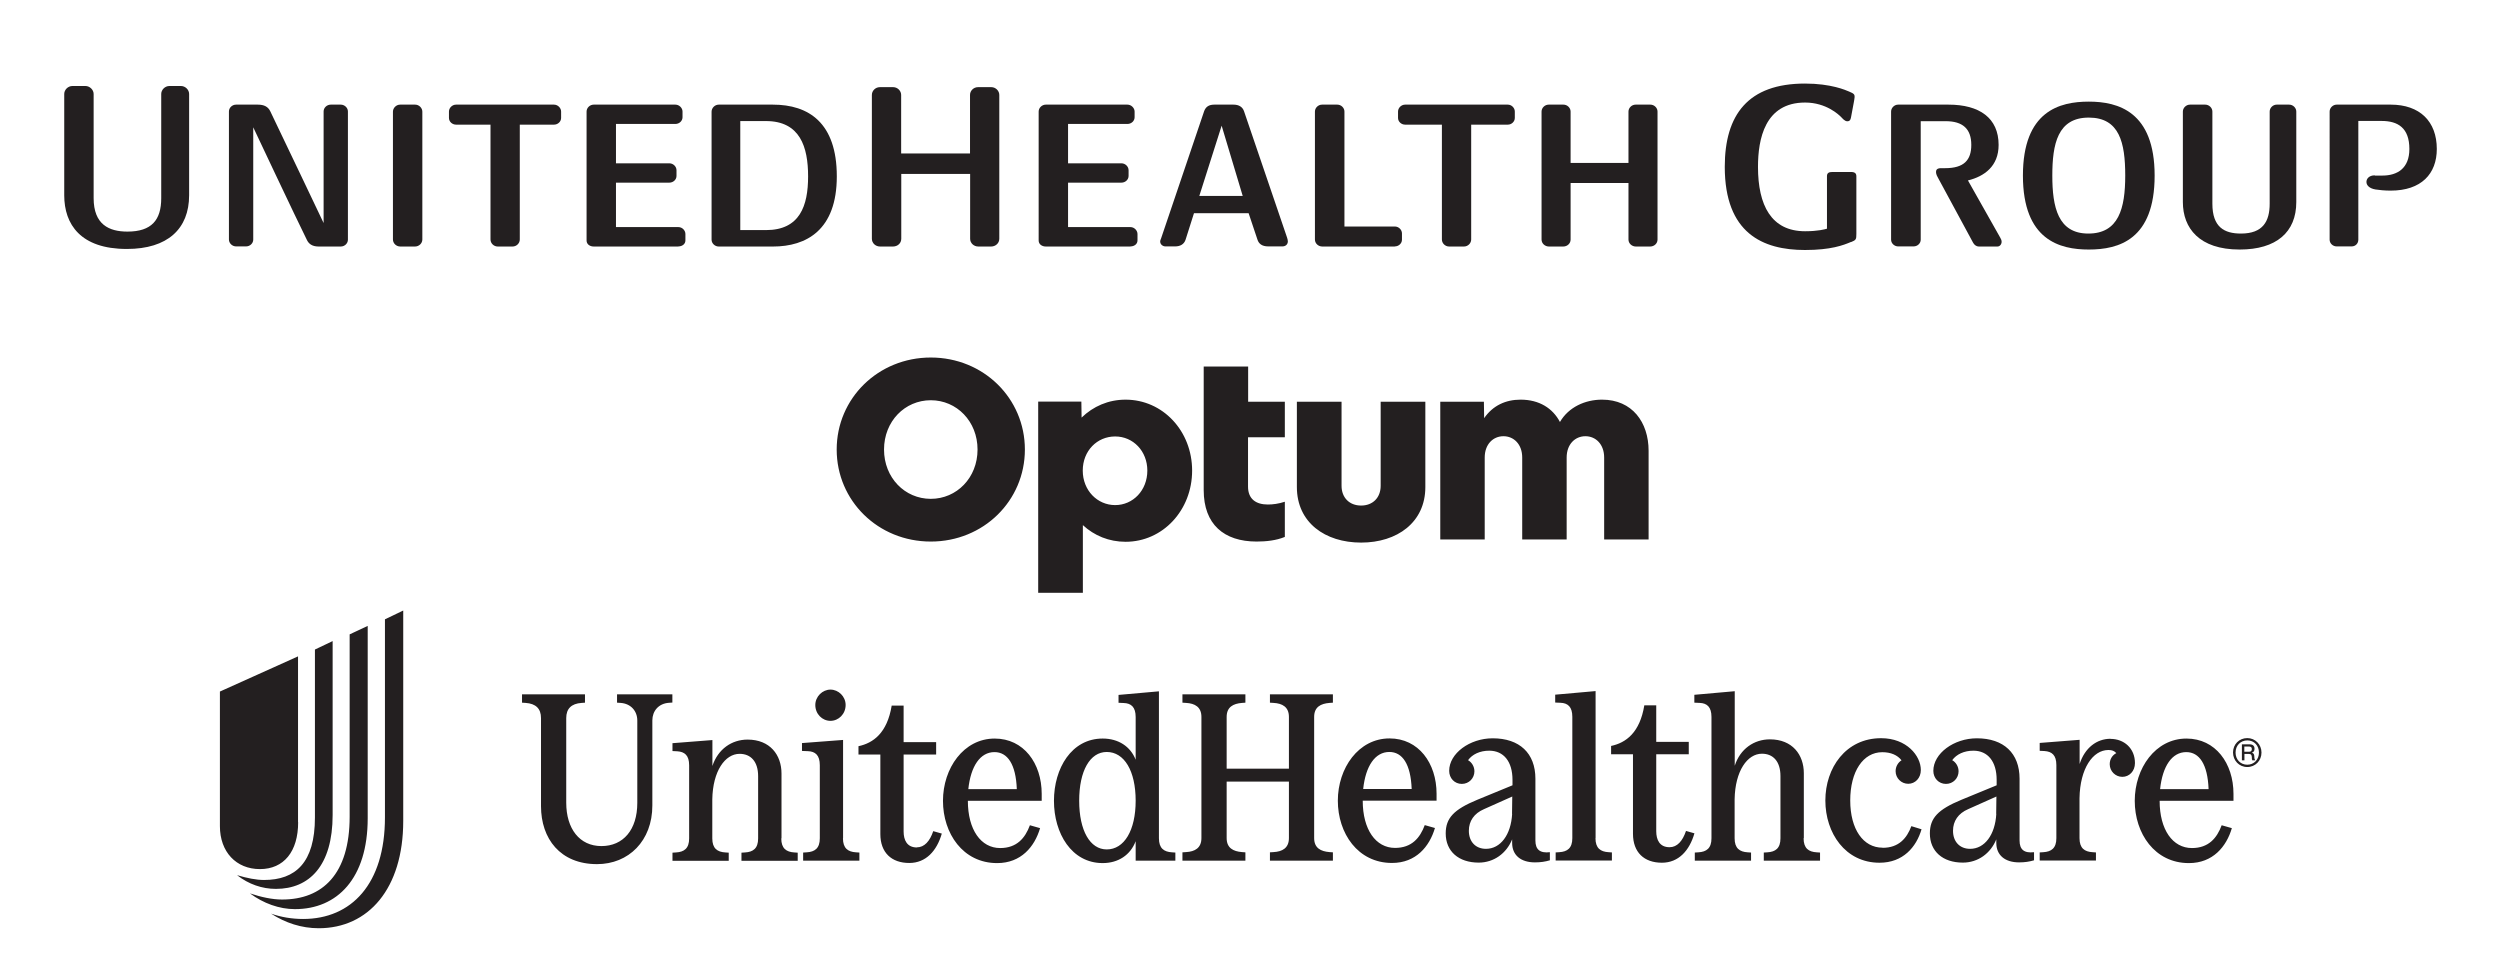
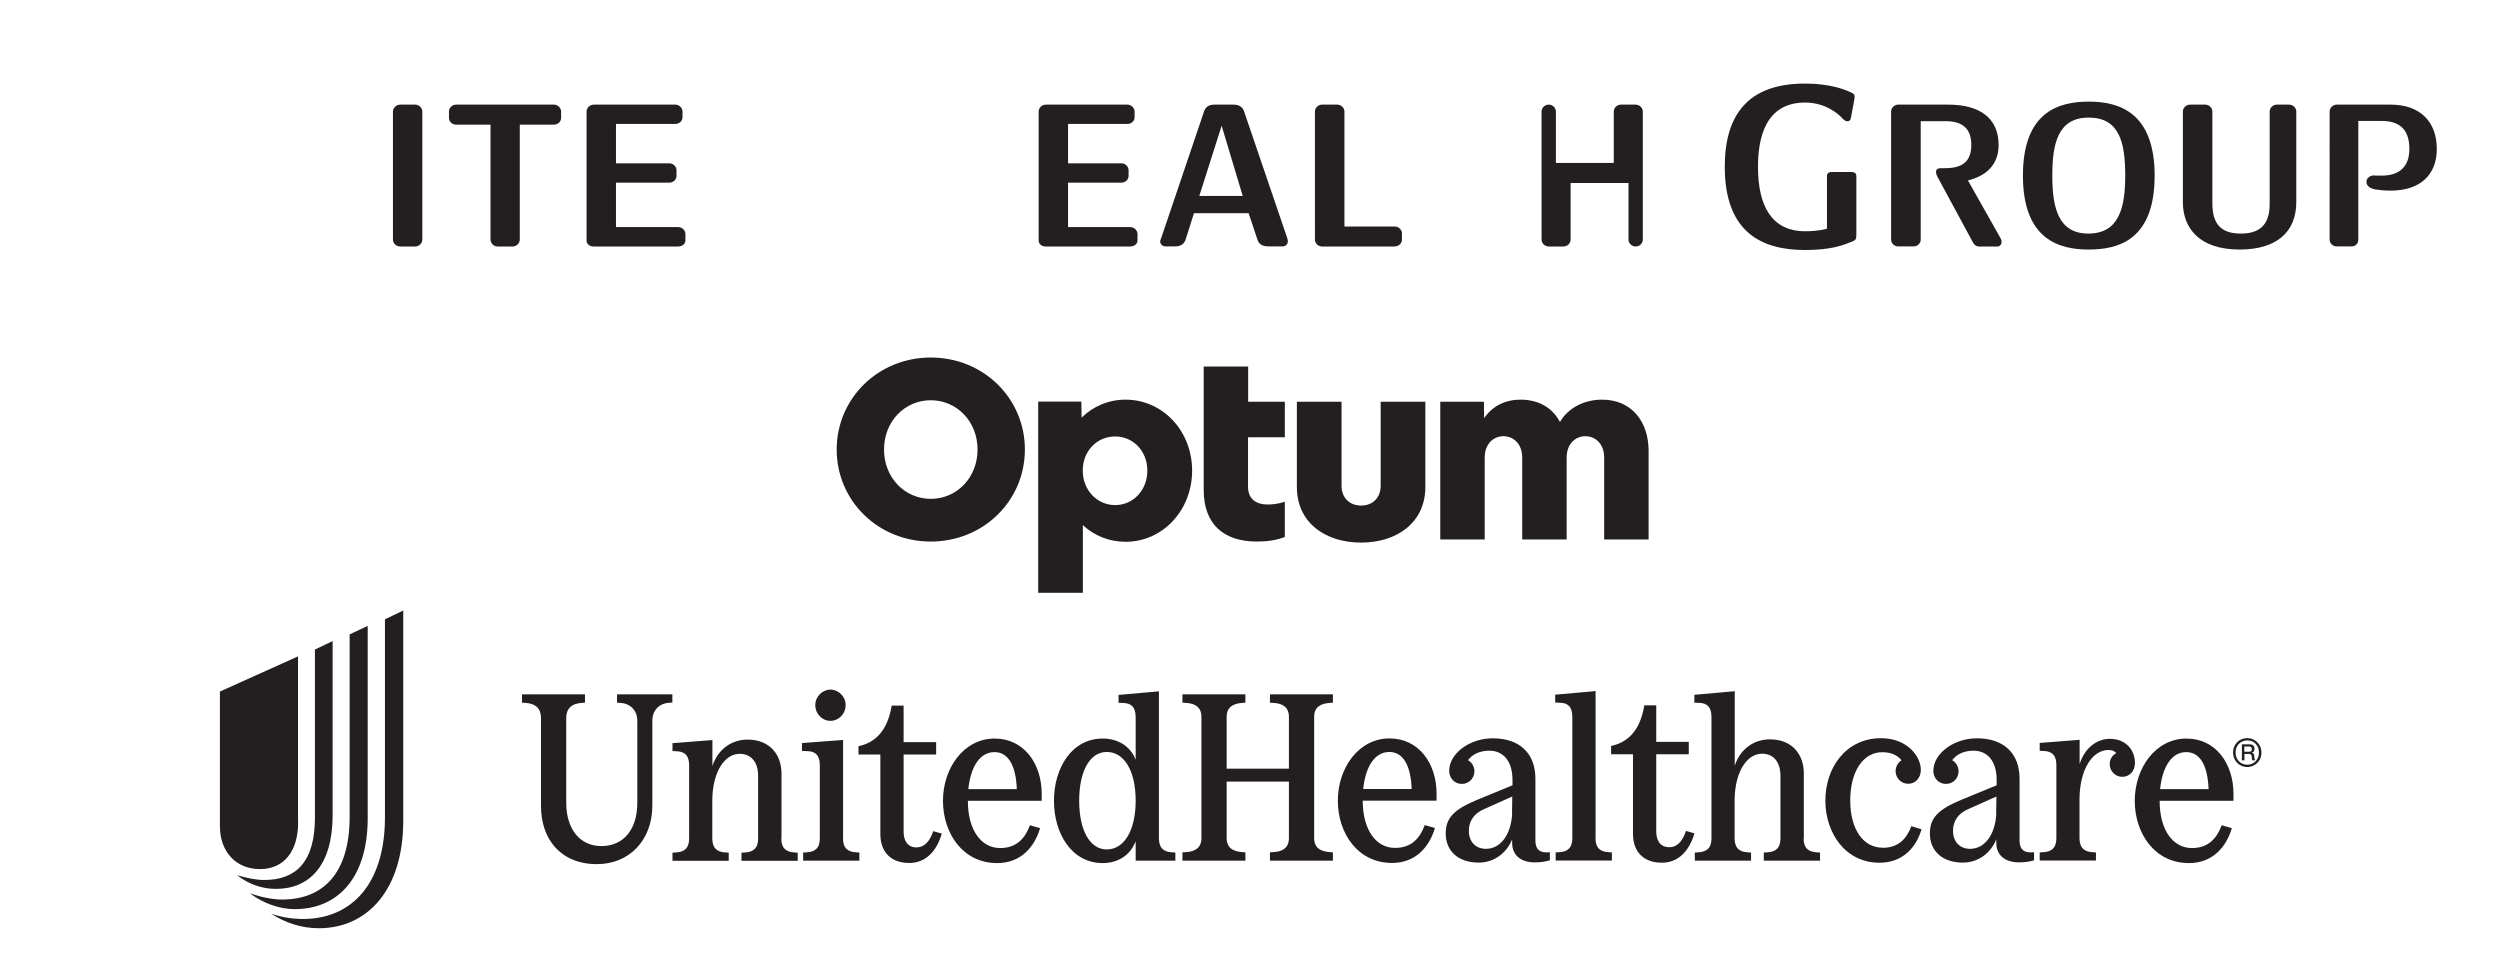
<svg xmlns="http://www.w3.org/2000/svg" id="Layer_1" viewBox="0 0 216 84.6">
  <defs>
    <style>.cls-1{fill:#231f20;}</style>
  </defs>
  <path class="cls-1" d="M80.42,30.89c-4.55,0-8.13,3.53-8.13,7.95s3.57,7.95,8.13,7.95,8.13-3.53,8.13-7.95-3.57-7.95-8.13-7.95m4.04,7.95c0,2.44-1.8,4.26-4.04,4.26s-4.04-1.82-4.04-4.26,1.8-4.26,4.04-4.26,4.04,1.82,4.04,4.26m9.1,12.39v-5.86c.98,.91,2.26,1.44,3.69,1.44,3.22,0,5.75-2.73,5.75-6.15s-2.53-6.13-5.75-6.13c-1.49,0-2.8,.58-3.8,1.55l-.02-1.38h-3.73v16.52h3.86Zm5.57-10.57c0,1.71-1.24,2.98-2.78,2.98s-2.8-1.27-2.8-2.98,1.24-2.95,2.8-2.95,2.78,1.27,2.78,2.95m11.88-2.89v-3.06h-3.17v-3.04h-3.84v10.68c0,2.95,1.75,4.44,4.57,4.44,.82,0,1.69-.09,2.44-.4v-3.04c-.55,.18-1.04,.24-1.47,.24-1.02,0-1.71-.47-1.71-1.55v-4.26h3.17Zm12.14,4.31c0,3.06-2.44,4.8-5.55,4.8s-5.55-1.73-5.55-4.8v-7.37h3.86v7.26c0,1.04,.69,1.71,1.69,1.71s1.69-.67,1.69-1.71v-7.26h3.86v7.37Zm1.29,4.53v-11.9h3.77l.02,1.42c.75-1.09,1.86-1.6,3.15-1.6,1.62,0,2.78,.75,3.4,1.93,.75-1.29,2.18-1.93,3.64-1.93,2.6,0,4.02,1.95,4.02,4.42v7.66h-3.84v-7.08c0-1.15-.73-1.84-1.62-1.84s-1.62,.69-1.62,1.84v7.08h-3.84v-7.08c0-1.15-.73-1.84-1.62-1.84s-1.62,.69-1.62,1.84v7.08h-3.84Z" />
  <g>
    <path class="cls-1" d="M168.06,14.53c1.62,0,2.26-.69,2.26-2.01,0-1.4-.75-2.05-2.22-2.05h-2.15v10.24c0,.32-.28,.58-.62,.58h-1.33c-.33,0-.61-.27-.61-.58V9.64c0-.32,.28-.6,.61-.6h4.35c2.67,0,4.33,1.15,4.33,3.48,0,1.84-1.23,2.72-2.65,3.07l2.8,4.96c.06,.11,.11,.21,.11,.34,0,.21-.15,.41-.36,.41h-1.62c-.19,0-.39-.14-.49-.34l-2.99-5.53c-.08-.14-.21-.36-.21-.57,0-.19,.1-.33,.44-.33h.34Z" />
    <path class="cls-1" d="M180.47,10.16c-2.69,0-3.15,2.28-3.15,5.01s.49,5.01,3.11,5.01,3.19-2.16,3.19-5.01-.5-5.01-3.15-5.01m0,11.4c-2.5,0-5.69-.81-5.69-6.39s3.17-6.39,5.69-6.39,5.69,.85,5.69,6.39-3.1,6.39-5.69,6.39" />
    <path class="cls-1" d="M193.5,21.56c-3.48,0-4.9-1.85-4.9-4.1v-7.82c0-.32,.28-.6,.62-.6h1.31c.34,0,.62,.28,.62,.6v7.96c0,2.03,1.03,2.58,2.47,2.58,1.9,0,2.48-1.06,2.48-2.58v-7.96c0-.32,.28-.6,.61-.6h1.07c.34,0,.62,.28,.62,.6v7.82c0,2.6-1.72,4.1-4.89,4.1" />
    <path class="cls-1" d="M205.19,15.17h.64c1.31,0,2.34-.63,2.34-2.3,0-1.82-.99-2.42-2.4-2.42h-2.01v10.26c0,.32-.24,.58-.58,.58h-1.29c-.34,0-.61-.27-.61-.58V9.64c0-.32,.28-.6,.61-.6h4.67c2.51,0,3.98,1.45,3.98,3.83,0,2.15-1.34,3.6-3.99,3.6-.5,0-1-.05-1.31-.1-.53-.09-.78-.36-.78-.65s.24-.57,.72-.57" />
-     <path class="cls-1" d="M142.57,21.3h-1.23c-.35,0-.64-.27-.64-.6v-4.89h-5v4.89c0,.33-.28,.6-.64,.6h-1.23c-.35,0-.64-.27-.64-.6V9.64c0-.32,.28-.6,.62-.6h1.27c.34,0,.62,.28,.62,.6v4.44h5v-4.44c0-.32,.28-.6,.62-.6h1.27c.34,0,.62,.28,.62,.6v11.06c0,.33-.28,.6-.64,.6" />
-     <path class="cls-1" d="M10.95,21.51c-3.98,0-5.4-2.12-5.4-4.64V8.12c0-.36,.32-.69,.71-.69h1.12c.38,0,.71,.33,.71,.69v9c0,2.28,1.33,2.89,2.92,2.89,2.1,0,2.92-1.01,2.92-2.89V8.12c0-.36,.32-.69,.71-.69h.99c.39,0,.71,.33,.71,.69v8.75c0,2.91-1.87,4.64-5.37,4.64" />
-     <path class="cls-1" d="M66.18,10.46h-2.22v9.42h2.22c2.93,0,3.64-2.1,3.64-4.64s-.69-4.78-3.64-4.78m.6,10.84h-4.68c-.34,0-.62-.28-.62-.59V9.65c0-.32,.28-.61,.62-.61h4.68c3.08,0,5.52,1.56,5.52,6.2s-2.63,6.06-5.52,6.06" />
-     <path class="cls-1" d="M85.64,21.3h-1.11c-.4,0-.71-.3-.71-.67v-5.6h-5.95v5.6c0,.38-.31,.67-.72,.67h-1.11c-.4,0-.71-.3-.71-.67V8.2c0-.36,.31-.67,.69-.67h1.15c.38,0,.69,.32,.69,.67v5.06h5.95v-5.06c0-.36,.31-.67,.69-.67h1.15c.38,0,.69,.32,.69,.67v12.43c0,.38-.32,.67-.71,.67" />
+     <path class="cls-1" d="M142.57,21.3h-1.23c-.35,0-.64-.27-.64-.6v-4.89h-5v4.89c0,.33-.28,.6-.64,.6h-1.23c-.35,0-.64-.27-.64-.6V9.64c0-.32,.28-.6,.62-.6c.34,0,.62,.28,.62,.6v4.44h5v-4.44c0-.32,.28-.6,.62-.6h1.27c.34,0,.62,.28,.62,.6v11.06c0,.33-.28,.6-.64,.6" />
    <path class="cls-1" d="M120.51,21.3h-6.26c-.35,0-.64-.27-.64-.6V9.64c0-.32,.28-.6,.62-.6h1.31c.34,0,.62,.28,.62,.6v9.93h4.35c.34,0,.62,.28,.62,.6v.54c0,.32-.28,.58-.62,.58" />
    <path class="cls-1" d="M35.86,21.3h-1.27c-.36,0-.64-.28-.64-.61V9.65c0-.32,.28-.61,.62-.61h1.3c.34,0,.62,.29,.62,.61v11.04c0,.33-.28,.61-.64,.61" />
    <path class="cls-1" d="M47.86,10.77h-2.95v9.92c0,.33-.28,.61-.63,.61h-1.27c-.35,0-.63-.28-.63-.61V10.77h-2.97c-.34,0-.62-.26-.62-.58v-.55c0-.32,.28-.6,.62-.6h8.45c.34,0,.62,.29,.62,.6v.55c0,.32-.28,.58-.62,.58" />
-     <path class="cls-1" d="M130.26,10.77h-3.15v9.92c0,.33-.28,.61-.63,.61h-1.27c-.35,0-.63-.28-.63-.61V10.77h-3.17c-.34,0-.62-.26-.62-.58v-.55c0-.32,.28-.6,.62-.6h8.86c.34,0,.61,.29,.61,.6v.55c0,.32-.28,.58-.61,.58" />
    <path class="cls-1" d="M58.61,21.3h-7.31c-.34,0-.62-.2-.62-.52V9.64c0-.32,.28-.6,.62-.6h7.05c.34,0,.62,.29,.62,.6v.49c0,.32-.28,.58-.62,.58h-5.13v3.4h4.61c.34,0,.62,.28,.62,.6v.49c0,.32-.28,.58-.62,.58h-4.61v3.84h5.39c.34,0,.61,.29,.61,.6v.55c0,.32-.28,.52-.61,.52" />
    <path class="cls-1" d="M97.67,21.3h-7.31c-.34,0-.62-.2-.62-.52V9.64c0-.32,.28-.6,.62-.6h7.05c.33,0,.62,.29,.62,.6v.49c0,.32-.28,.58-.62,.58h-5.13v3.4h4.61c.34,0,.62,.28,.62,.6v.49c0,.32-.28,.58-.62,.58h-4.61v3.84h5.39c.33,0,.61,.29,.61,.6v.55c0,.32-.28,.52-.61,.52" />
-     <path class="cls-1" d="M29.44,21.3h-1.91c-.59,0-.87-.26-1.02-.58-.95-1.91-4.63-9.72-4.63-9.72v9.7c0,.32-.28,.59-.62,.59h-.86c-.34,0-.62-.28-.62-.59V9.63c0-.32,.28-.59,.62-.59h1.87c.55,0,.89,.18,1.08,.57,.99,2.05,4.61,9.66,4.61,9.66V9.63c0-.32,.28-.59,.62-.59h.86c.33,0,.62,.27,.62,.59v11.08c0,.32-.28,.59-.62,.59" />
    <path class="cls-1" d="M159.94,20.9c-.68,.29-1.75,.7-3.99,.7-3.65,0-6.93-1.45-6.93-7.19,0-4.5,2.02-7.19,6.93-7.19,2.27,0,3.52,.57,3.81,.69,.45,.18,.48,.27,.48,.47,0,.09-.06,.39-.07,.46-.07,.35-.18,.92-.23,1.23-.03,.17-.06,.41-.33,.41-.23,0-.42-.25-.54-.37-.19-.19-1.28-1.25-3.11-1.25-3.48,0-4.07,3.16-4.07,5.56,0,3.31,1.14,5.56,4.07,5.56,1.12,0,1.71-.17,1.89-.22v-4.54c0-.28,.17-.36,.47-.36h1.61c.34,0,.46,.13,.46,.38v4.97c0,.47-.03,.53-.44,.7" />
    <path class="cls-1" d="M103.62,16.93l1.93-6.07,1.82,6.07h-3.75Zm7.58,3.59l-3.72-10.92c-.13-.37-.45-.56-.91-.56h-1.65c-.48,0-.74,.19-.88,.56l-3.72,10.99c-.04,.11-.08,.18-.08,.28,0,.25,.23,.42,.45,.42h.84c.45,0,.77-.19,.9-.57l.73-2.3h4.72l.77,2.3c.11,.32,.36,.57,.93,.57h1.22c.28,0,.47-.18,.47-.44,0-.12-.04-.21-.07-.33" />
  </g>
  <path class="cls-1" d="M25.75,71.04v-14.33l-6.75,3.04v11.63c0,2.22,1.4,3.71,3.46,3.71s3.3-1.51,3.3-4.05m-5.26,4.58h0c.85,.25,1.63,.41,2.31,.41,2.72,0,4.4-1.49,4.4-5.4v-14.51l1.53-.73v15.02c0,4.39-2.01,6.39-4.9,6.39-1.21,0-2.36-.41-3.34-1.17m1.1,1.56h0c.96,.32,1.92,.53,2.77,.53,3.5,0,5.84-2.2,5.84-7.16v-15.75l1.56-.73v16.62c0,5.2-2.63,7.85-6.29,7.85-1.35,0-2.72-.5-3.87-1.35m1.81,1.74h0c.87,.3,1.79,.46,2.77,.46,4.17,0,7.07-3.02,7.07-8.77v-17.12l1.58-.76v18.18c0,5.86-3.02,9.27-7.3,9.27-1.49,0-2.88-.46-4.12-1.26m114.44-6.53v-12.7l-3.49,.31v.68l.45,.02c.64,.02,1.03,.35,1.03,1.21v10.49c0,.86-.43,1.17-1.13,1.21l-.31,.02v.7h4.86v-.7l-.29-.02c-.7-.04-1.13-.35-1.13-1.21m-20.07-4.25c.21-1.99,1.03-3.2,2.26-3.2,1.13,0,1.85,1.05,1.93,3.2h-4.19Zm2.28-4.37c-2.69,0-4.47,2.57-4.47,5.38s1.72,5.38,4.68,5.38c2.07,0,3.24-1.42,3.71-3.02l-.88-.25c-.41,1.11-1.13,1.97-2.57,1.97-1.66,0-2.79-1.58-2.79-4.08h6.38v-.6c0-2.65-1.56-4.78-4.06-4.78m25.61,8c-.29,.86-.76,1.4-1.42,1.4-.86,0-1.15-.64-1.15-1.38v-6.65h2.81v-1.07h-2.81v-3.16h-1.03c-.39,2.38-1.6,3.24-2.87,3.51v.72h1.89v6.87c0,1.6,.96,2.5,2.5,2.5,1.44,0,2.38-1.05,2.81-2.54l-.74-.21Zm-15.02-1.48c-.1,1.81-1.01,3.02-2.26,3.02-.9,0-1.48-.62-1.48-1.56,0-.84,.45-1.5,1.31-1.87l2.44-1.09-.02,1.5Zm2.01,2.32v-5.36c0-2.2-1.37-3.49-3.69-3.49-1.99,0-3.76,1.31-3.76,2.81,0,.64,.47,1.13,1.09,1.13s1.09-.49,1.09-1.09c0-.41-.23-.78-.55-.96,.37-.51,1.03-.82,1.83-.82,1.25,0,2.01,.94,2.01,2.52v.47l-3.04,1.25c-2.03,.84-2.73,1.58-2.73,2.91,0,1.54,1.11,2.52,2.85,2.52,1.31,0,2.4-.8,2.89-2.01v.31c0,1.05,.74,1.68,1.97,1.68,.49,0,.88-.06,1.29-.18v-.7c-.86,.1-1.25-.23-1.25-1.01m61.67-7.67h-.42v-.45h.4c.17,0,.25,.07,.25,.22s-.08,.23-.23,.23m.24,.08c.16-.07,.22-.15,.22-.34,0-.25-.15-.38-.43-.38h-.66v1.38h.22v-.55h.37c.2,0,.26,.08,.27,.3,0,.14,0,.16,.04,.25h.25s-.07-.13-.07-.2c-.01-.33-.04-.39-.2-.45m-12.23-1.21c-1.19,0-2.22,.78-2.67,2.18v-2.09l-3.45,.27v.68l.41,.02c.64,.04,1.03,.35,1.03,1.21v6.32c0,.86-.43,1.17-1.13,1.21l-.31,.02v.7h4.86v-.7l-.29-.02c-.7-.04-1.13-.35-1.13-1.21v-3.45c.04-2.57,1.15-4.17,2.5-4.17,.31,0,.51,.08,.68,.27-.35,.18-.57,.53-.57,.96,0,.6,.49,1.09,1.09,1.09s1.09-.49,1.09-1.19c0-1.29-.96-2.09-2.11-2.09m-9.87,6.48c-.1,1.81-1.01,3.02-2.26,3.02-.9,0-1.48-.62-1.48-1.56,0-.84,.45-1.5,1.31-1.87l2.44-1.09-.02,1.5Zm2.01,2.32v-5.36c0-2.2-1.37-3.49-3.69-3.49-1.99,0-3.76,1.31-3.76,2.81,0,.64,.47,1.13,1.09,1.13s1.09-.49,1.09-1.09c0-.41-.23-.78-.55-.96,.37-.51,1.03-.82,1.83-.82,1.25,0,2.01,.94,2.01,2.52v.47l-3.04,1.25c-2.03,.84-2.73,1.58-2.73,2.91,0,1.54,1.11,2.52,2.85,2.52,1.31,0,2.4-.8,2.89-2.01v.31c0,1.05,.74,1.68,1.97,1.68,.49,0,.88-.06,1.29-.18v-.7c-.86,.1-1.25-.23-1.25-1.01m-11.84,.62c-1.66,0-2.79-1.58-2.79-4.08s1.11-4.17,2.77-4.17c.74,0,1.31,.25,1.66,.7-.31,.2-.51,.55-.51,.94,0,.6,.49,1.09,1.09,1.09s1.09-.49,1.09-1.19c0-1.23-1.23-2.75-3.43-2.75-3.06,0-4.82,2.57-4.82,5.38s1.72,5.38,4.68,5.38c2.03,0,3.18-1.35,3.63-2.89l-.88-.27c-.39,1.05-1.09,1.87-2.48,1.87m-6.81-.84v-5.6c0-1.6-.99-2.93-2.93-2.93-1.37,0-2.57,.82-3.04,2.28v-6.44l-3.49,.31v.68l.45,.02c.64,.02,1.03,.35,1.03,1.21v10.49c0,.86-.43,1.17-1.13,1.21l-.31,.02v.7h4.86v-.7l-.29-.02c-.7-.04-1.13-.35-1.13-1.21v-3.37c.04-2.46,1.11-3.94,2.36-3.94,.96,0,1.6,.66,1.6,1.93v5.38c0,.86-.43,1.17-1.13,1.21l-.31,.02v.7h4.86v-.7l-.29-.02c-.7-.04-1.13-.35-1.13-1.21m-60.21,.96c-1.44,0-2.38-1.62-2.38-4.21s.94-4.21,2.38-4.21c1.52,0,2.5,1.64,2.5,4.21s-.99,4.21-2.5,4.21m4.51-.96v-12.7l-3.49,.31v.68l.45,.02c.64,.02,1.03,.35,1.03,1.21v3.69c-.45-1.15-1.5-1.83-2.85-1.83-2.69,0-4.21,2.57-4.21,5.38s1.52,5.38,4.21,5.38c1.35,0,2.4-.7,2.85-1.89v1.68h3.43v-.7l-.29-.02c-.7-.04-1.13-.35-1.13-1.21m-27.29,0v-8.5l-3.55,.27v.68l.51,.02c.64,.02,1.03,.35,1.03,1.21v6.32c0,.86-.43,1.17-1.13,1.21l-.31,.02v.7h4.86v-.7l-.29-.02c-.7-.04-1.13-.35-1.13-1.21m-5.31,0v-5.6c0-1.6-.99-2.93-2.93-2.93-1.37,0-2.56,.82-3.04,2.28v-2.24l-3.45,.27v.68l.41,.02c.64,.04,1.03,.35,1.03,1.21v6.32c0,.86-.43,1.17-1.13,1.21l-.31,.02v.7h4.86v-.7l-.29-.02c-.7-.04-1.13-.35-1.13-1.21v-3.37c.04-2.46,1.11-3.94,2.36-3.94,.96,0,1.6,.66,1.6,1.93v5.38c0,.86-.43,1.17-1.13,1.21l-.31,.02v.7h4.86v-.7l-.29-.02c-.7-.04-1.13-.35-1.13-1.21m4.25-10.16c.7,0,1.31-.59,1.31-1.37,0-.74-.62-1.33-1.31-1.33s-1.31,.6-1.31,1.33c0,.78,.6,1.37,1.31,1.37m7.47,10.94c-.86,0-1.15-.64-1.15-1.38v-6.65h2.81v-1.07h-2.81v-3.16h-1.03c-.39,2.38-1.6,3.24-2.87,3.51v.72h1.89v6.87c0,1.6,.96,2.5,2.5,2.5,1.44,0,2.38-1.05,2.81-2.54l-.74-.21c-.29,.86-.76,1.4-1.42,1.4m-21.12-13.22h-4.78v.72l.31,.02c.88,.06,1.44,.7,1.44,1.52v7.12c0,2.32-1.21,3.73-3.1,3.73s-3.04-1.5-3.04-3.75v-7.31c0-.8,.43-1.25,1.33-1.31l.29-.02v-.72h-5.44v.72l.31,.02c.88,.06,1.33,.49,1.33,1.31v7.61c0,2.81,1.66,5.01,4.84,5.01,2.73,0,4.78-2.01,4.78-5.07v-7.35c0-.8,.53-1.46,1.44-1.52l.29-.02v-.72Zm128.54,8.19c.21-1.99,1.03-3.2,2.26-3.2,1.13,0,1.85,1.05,1.93,3.2h-4.19Zm2.28-4.37c-2.69,0-4.47,2.57-4.47,5.38s1.72,5.38,4.68,5.38c2.07,0,3.24-1.42,3.71-3.02l-.88-.25c-.41,1.11-1.13,1.97-2.57,1.97-1.66,0-2.79-1.58-2.79-4.08h6.38v-.6c0-2.65-1.56-4.78-4.06-4.78m-79.19-3.1l.31,.02c.76,.04,1.33,.35,1.33,1.21v4.47h-5.38v-4.47c0-.86,.57-1.15,1.33-1.21l.29-.02v-.72h-5.44v.72l.31,.02c.76,.04,1.33,.35,1.33,1.21v10.47c0,.86-.57,1.17-1.33,1.21l-.31,.02v.72h5.44v-.72l-.29-.02c-.76-.06-1.33-.35-1.33-1.21v-4.88h5.38v4.88c0,.86-.57,1.17-1.33,1.21l-.31,.02v.72h5.44v-.72l-.29-.02c-.76-.06-1.33-.35-1.33-1.21v-10.47c0-.86,.57-1.15,1.33-1.21l.29-.02v-.72h-5.44v.72Zm-26.06,7.47c.21-1.99,1.03-3.2,2.26-3.2,1.13,0,1.85,1.05,1.93,3.2h-4.19Zm2.28-4.37c-2.69,0-4.47,2.57-4.47,5.38s1.72,5.38,4.68,5.38c2.07,0,3.24-1.42,3.71-3.02l-.88-.25c-.41,1.11-1.13,1.97-2.57,1.97-1.66,0-2.79-1.58-2.79-4.08h6.38v-.6c0-2.65-1.56-4.78-4.06-4.78m108.22,2.26c-.58,0-1.01-.44-1.01-1.05s.43-1.05,1.02-1.05,1,.45,1,1.05-.42,1.05-1.01,1.05m0-2.3c-.7,0-1.23,.54-1.23,1.24s.53,1.26,1.23,1.26,1.23-.55,1.23-1.25-.54-1.25-1.23-1.25" />
</svg>